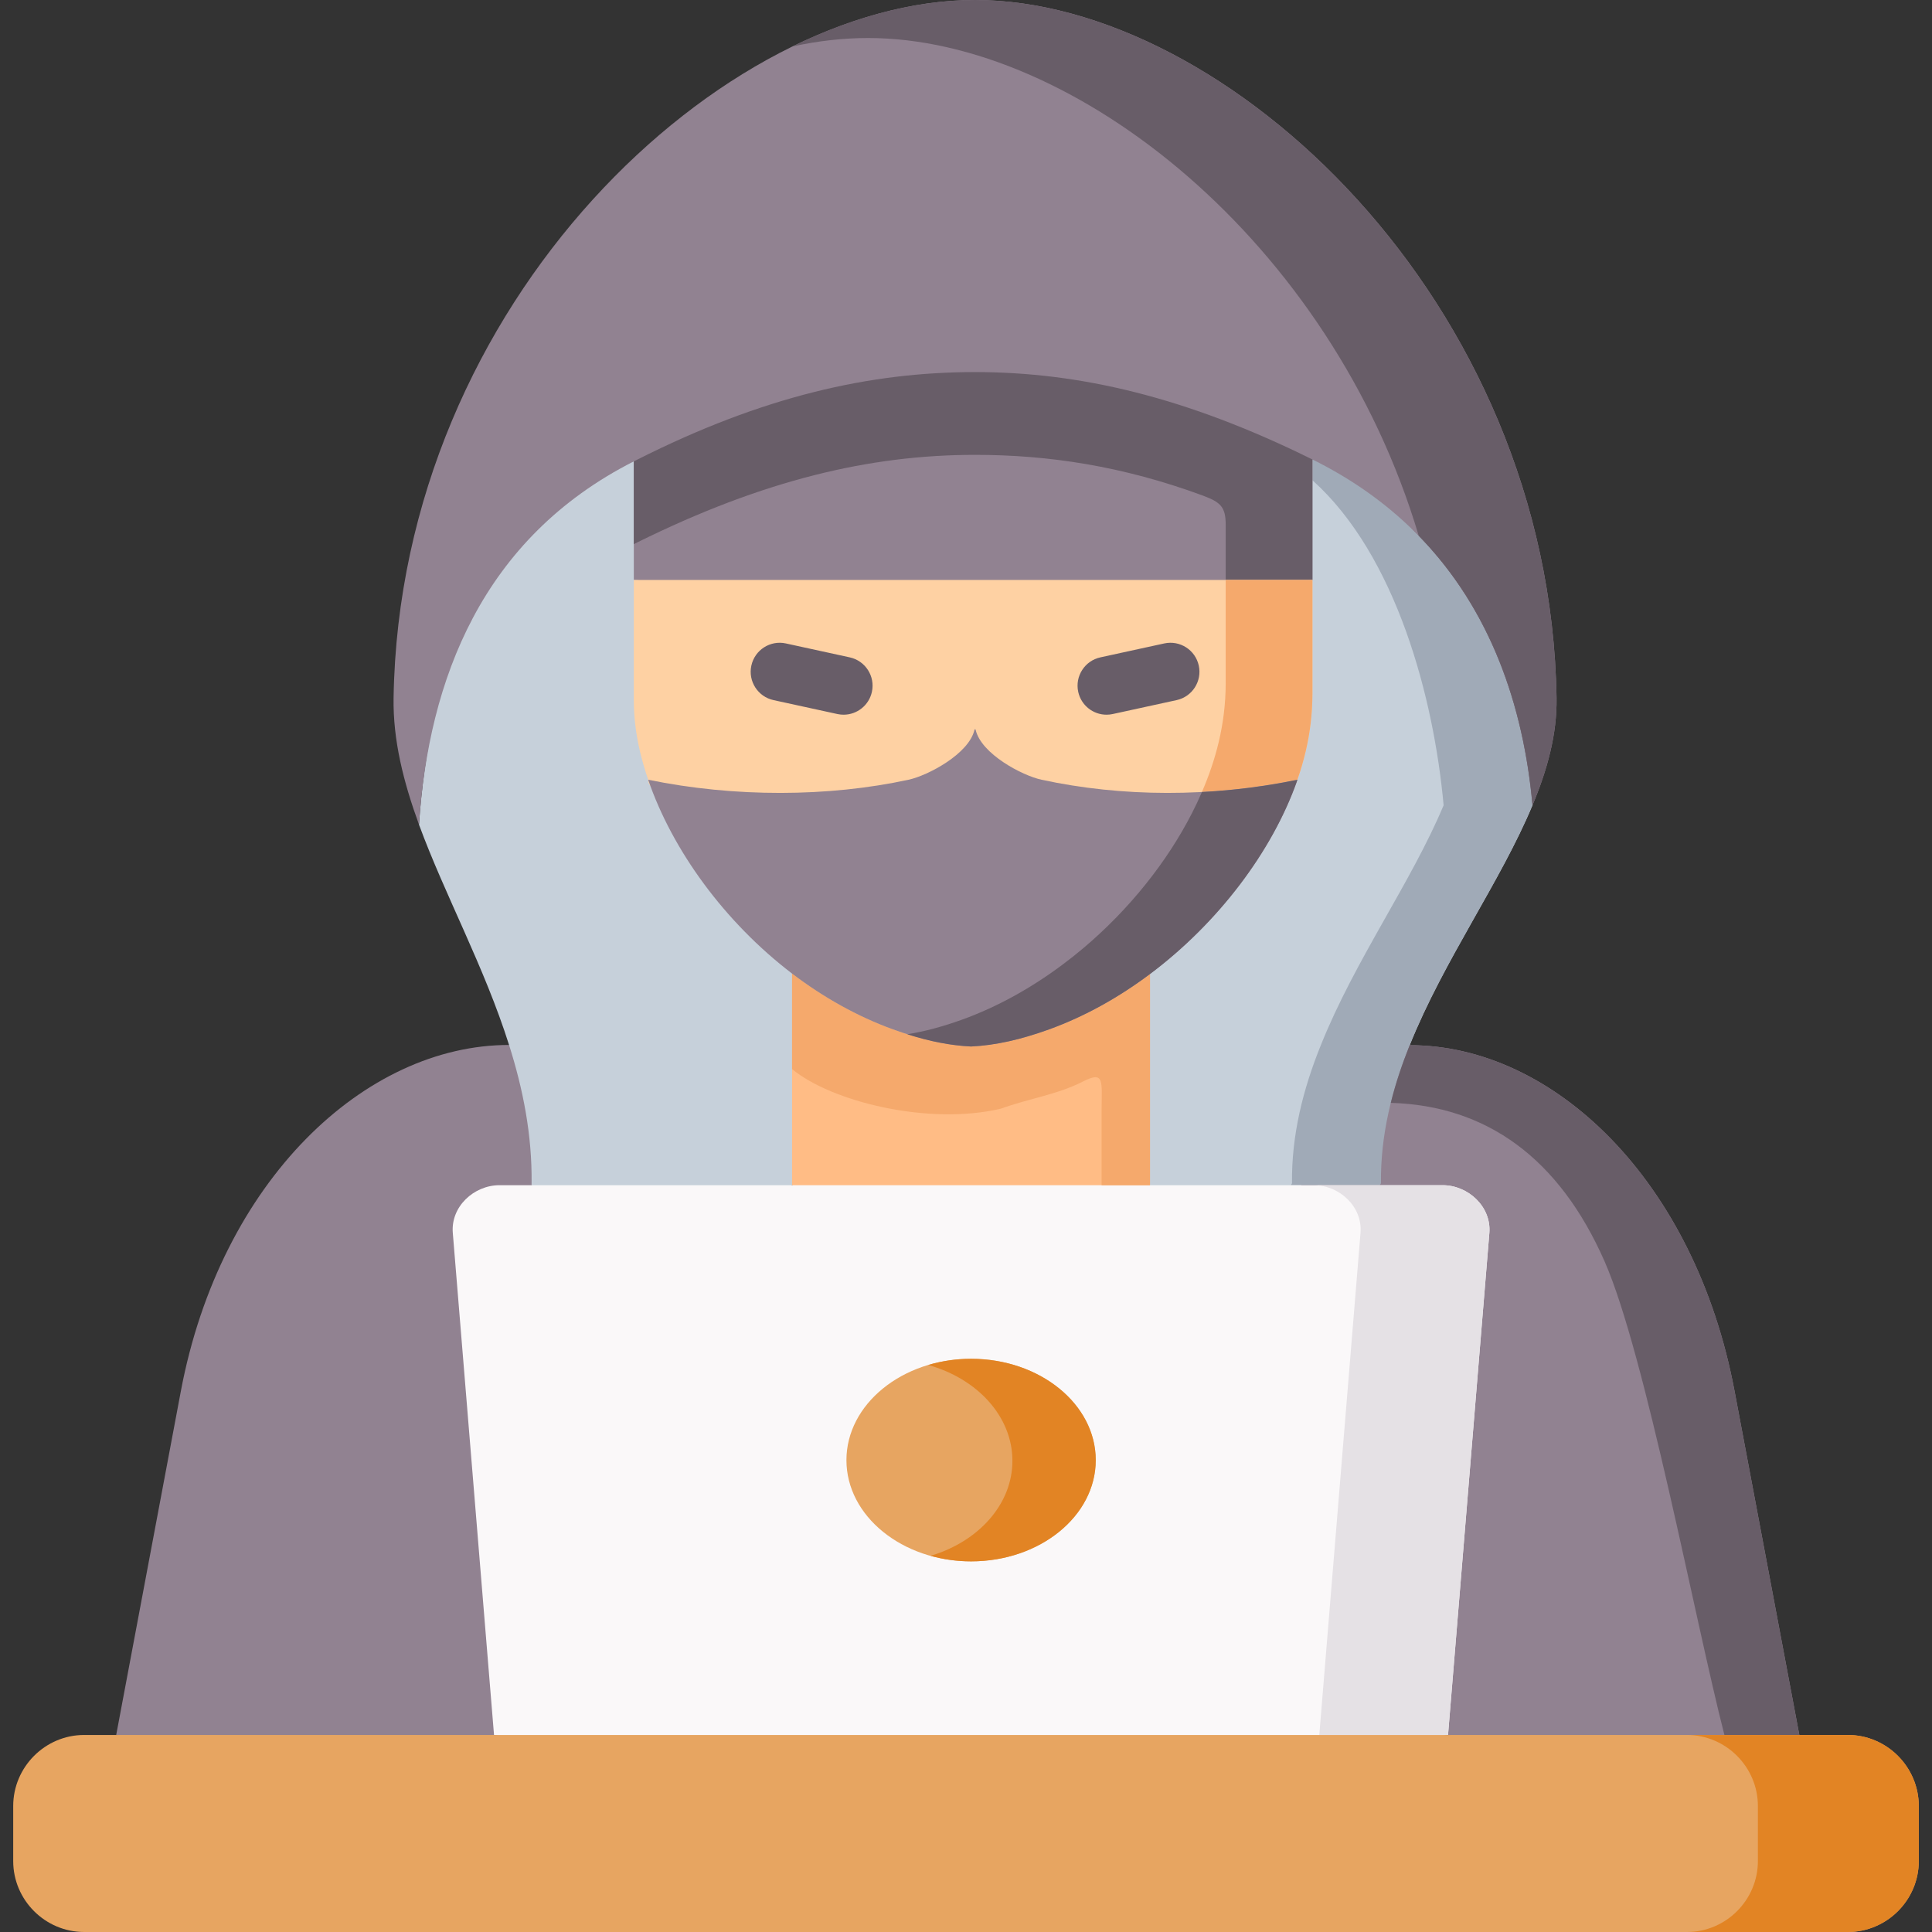
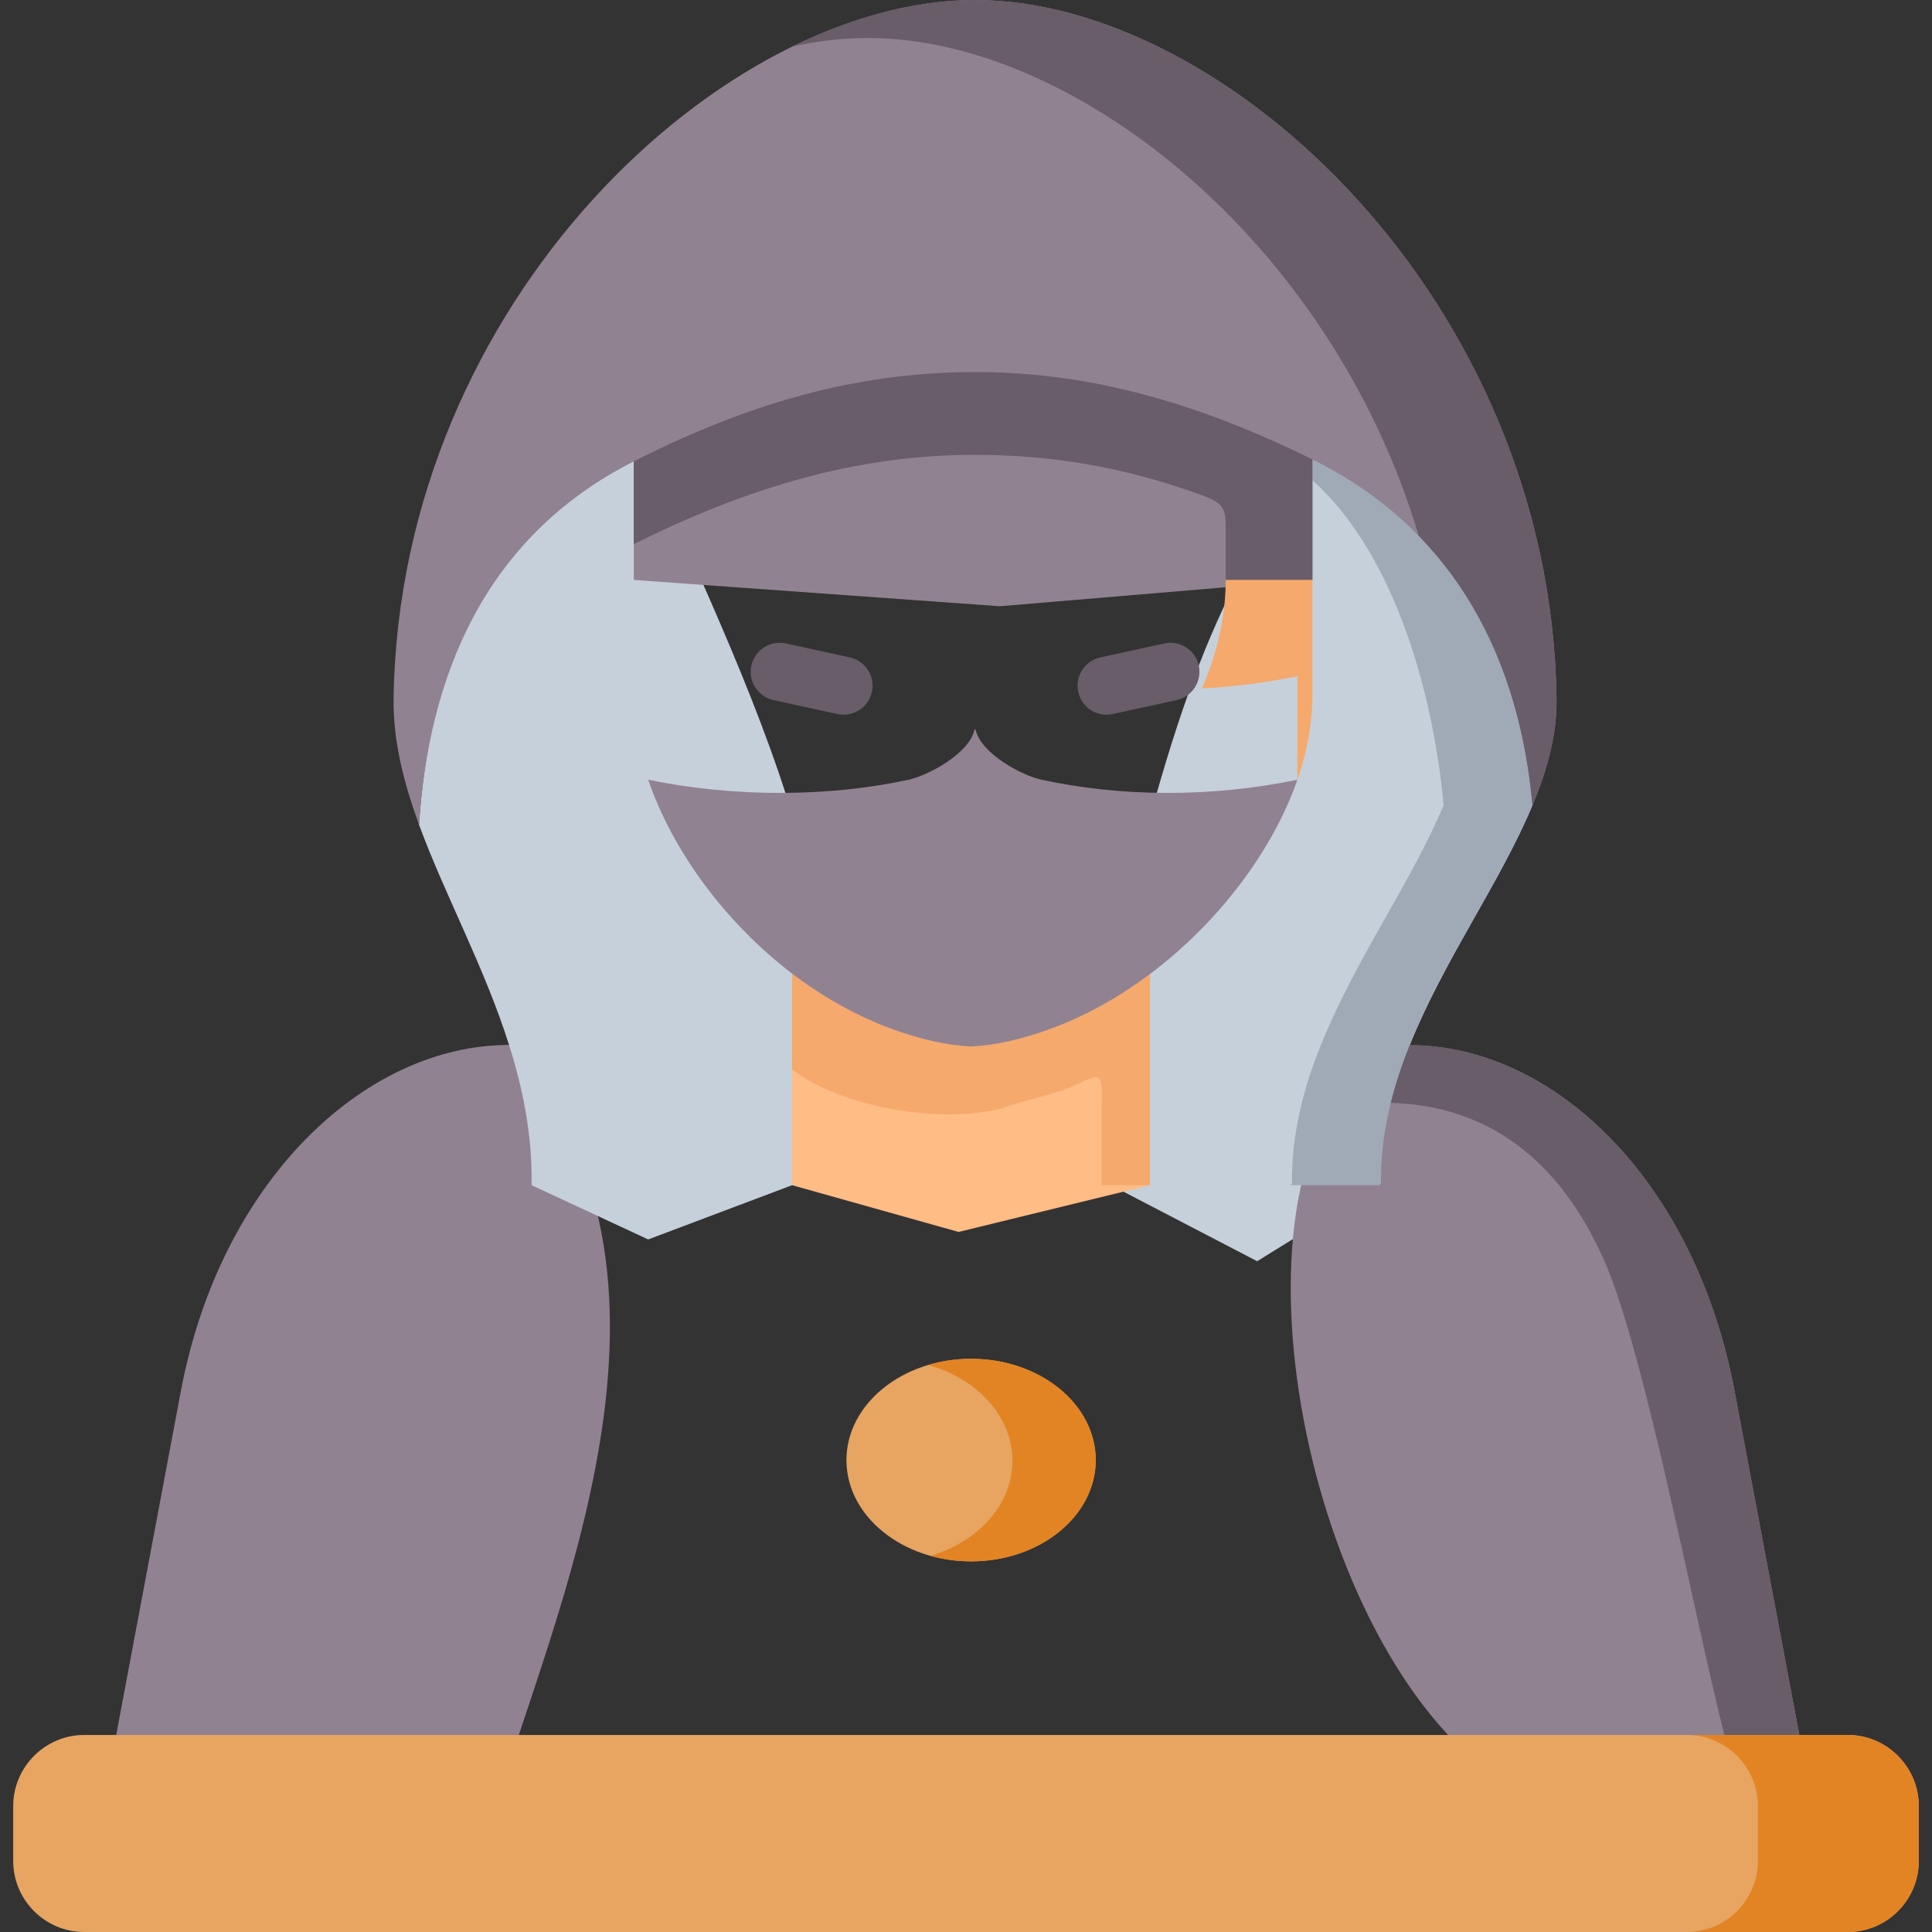
<svg xmlns="http://www.w3.org/2000/svg" id="Capa_1" height="512" viewBox="0 0 512 512" width="512">
  <rect x="0" y="0" width="512" height="512" fill="#333333" stroke="none" />
  <g>
    <g>
      <path clip-rule="evenodd" d="m373.581 276.983c9.079-22.608 24.073-43.255 32.536-63.579-3.339-36.929-19.153-72.277-58.308-91.635-25.332 34.411-36.871 64.955-53.388 136.354v55.965l38.745 20.148 32.507-20.148.293-.498c-.145-12.856 2.959-25.01 7.615-36.607z" fill="#c6d0da" fill-rule="evenodd" />
    </g>
    <g>
      <path clip-rule="evenodd" d="m130.921 480.459c15.346-52.655 58.425-143.207 3.983-203.535-38.188 0-76.465 35.963-86.978 91.752l-17.132 91.107z" fill="#918291" fill-rule="evenodd" />
    </g>
    <g>
      <path clip-rule="evenodd" d="m209.905 314.088c29.286-62.905-18.86-143.412-41.937-202.129-40.18 20.353-54.383 68.118-56.931 106.57 6.853 18.655 17.337 37.72 23.868 58.395 3.69 11.626 6.121 23.78 5.974 36.666v.498l30.896 14.379z" fill="#c6d0da" fill-rule="evenodd" />
    </g>
    <g>
      <path clip-rule="evenodd" d="m476.842 459.784-17.161-91.107c-10.484-55.789-47.911-91.693-86.1-91.693-49.785 13.735-36.226 132.81 10.162 182.801l51.396 11.978z" fill="#918291" fill-rule="evenodd" />
    </g>
    <g>
      <path clip-rule="evenodd" d="m406.118 213.404c-2.372-26.357-11.099-51.894-30.135-71.398-7.644-7.849-16.956-25.039-28.173-30.574v15.843c22.257 19.973 32.185 57.751 34.762 86.129-8.493 20.324-23.487 40.971-32.536 63.579-4.686 11.597-7.79 23.751-7.644 36.607l-.293.498h23.575l.293-.498c-.146-12.856 2.958-25.01 7.614-36.607 9.079-22.608 24.073-43.255 32.537-63.579z" fill="#a0aab7" fill-rule="evenodd" />
    </g>
    <g>
      <path clip-rule="evenodd" d="m304.76 314.088v-55.965c-31.892-15.58-60.621-13.471-94.856-.117v56.082l44.133 12.388z" fill="#ffbc85" fill-rule="evenodd" />
    </g>
    <g>
      <path clip-rule="evenodd" d="m459.681 368.676c-10.484-55.789-47.911-91.693-86.1-91.693-1.991 4.979-3.719 10.074-5.008 15.287 25.478.732 44.66 14.76 56.638 41.966 10.806 24.512 24.014 95.354 31.775 125.547h19.856z" fill="#685d68" fill-rule="evenodd" />
    </g>
    <g>
-       <path clip-rule="evenodd" d="m383.744 459.784 10.953-133.044c.556-6.941-5.594-12.651-12.417-12.651h-16.605-60.915-94.856-69.026-8.493c-6.824 0-12.973 5.711-12.388 12.651l10.924 133.044 122.355 20.676z" fill="#faf8f9" fill-rule="evenodd" />
-     </g>
+       </g>
    <g>
      <path clip-rule="evenodd" d="m257.347 413.776c18.245 0 33.034-12.007 33.034-26.826s-14.789-26.855-33.034-26.855-33.034 12.036-33.034 26.855 14.789 26.826 33.034 26.826z" fill="#e7a561" fill-rule="evenodd" />
    </g>
    <g>
-       <path clip-rule="evenodd" d="m383.744 459.784 10.953-133.044c.556-6.941-5.594-12.651-12.417-12.651h-16.605-17.513c6.824 0 12.974 5.711 12.388 12.651l-10.923 133.044z" fill="#e5e1e5" fill-rule="evenodd" />
-     </g>
+       </g>
    <g>
      <path clip-rule="evenodd" d="m290.381 386.951c0-14.819-14.789-26.855-33.034-26.855-4.012 0-7.819.586-11.363 1.64 12.974 3.602 22.316 13.618 22.316 25.391 0 11.568-9.049 21.437-21.701 25.186 3.368.937 6.97 1.464 10.748 1.464 18.245-.001 33.034-12.008 33.034-26.826z" fill="#e28424" fill-rule="evenodd" />
    </g>
    <g>
      <path clip-rule="evenodd" d="m257.347 277.335c-6.56-.322-13.237-1.845-20.705-4.539-9.518-3.456-18.538-8.551-26.738-14.789v25.303c10.338 8.581 35.992 15.023 55.291 10.514 7.614-2.753 14.936-3.719 21.788-7.204 5.857-2.987 4.949-.029 4.949 7.849v19.621h12.827v-55.965c-8.229 6.179-17.278 11.246-26.738 14.672-7.466 2.693-14.114 4.215-20.674 4.538z" fill="#f5a96c" fill-rule="evenodd" />
    </g>
    <g>
      <path clip-rule="evenodd" d="m412.502 184.968c-1.669-105.575-87.74-184.968-154.101-184.968s-152.431 79.393-154.1 184.968c-.176 11.216 2.636 22.316 6.736 33.561 2.548-38.452 16.751-75.879 56.931-96.262.322-.146.674-.322.996-.498 33.356-16.488 61.587-23.165 89.438-23.165 27.821 0 56.082 6.677 89.409 23.165 39.155 19.358 54.969 54.705 58.308 91.635 3.982-9.488 6.529-18.918 6.383-28.436z" fill="#918291" fill-rule="evenodd" />
    </g>
    <g>
      <path clip-rule="evenodd" d="m412.502 184.968c-1.669-105.575-87.74-184.968-154.101-184.968-15.521 0-32.126 4.334-48.468 12.329 6.824-1.494 13.559-2.255 20.119-2.255 54.647 0 122.706 53.915 145.93 131.932 19.036 19.504 27.763 45.041 30.135 71.398 3.984-9.488 6.531-18.918 6.385-28.436z" fill="#685d68" fill-rule="evenodd" />
    </g>
    <g>
      <path clip-rule="evenodd" d="m476.842 459.784h-93.099-252.822-100.127-8.493c-10.338 0-18.801 8.493-18.801 18.831v14.584c0 10.337 8.464 18.801 18.801 18.801h467.397c10.338 0 18.801-8.464 18.801-18.801v-14.584c0-10.338-8.464-18.831-18.801-18.831z" fill="#e7a561" fill-rule="evenodd" />
    </g>
    <g>
      <path clip-rule="evenodd" d="m508.5 493.199v-14.584c0-10.338-8.464-18.831-18.801-18.831h-12.856-19.856-9.928c10.338 0 18.801 8.493 18.801 18.831v14.584c0 10.338-8.464 18.801-18.801 18.801h42.64c10.337 0 18.801-8.464 18.801-18.801z" fill="#e28424" fill-rule="evenodd" />
    </g>
    <g>
      <path clip-rule="evenodd" d="m347.81 153.691v-42.259c-33.327-16.459-61.587-23.136-89.409-23.136-27.851 0-56.082 6.677-89.438 23.136l-.996.527v41.732l96.994 6.97z" fill="#918291" fill-rule="evenodd" />
    </g>
    <g>
      <path clip-rule="evenodd" d="m347.81 121.769c-33.327-16.488-61.587-23.165-89.409-23.165-27.851 0-56.228 6.414-89.438 23.165l-.996.498v21.935l.996-.498c33.356-16.488 61.587-23.165 89.438-23.165 19.416 0 39.155 2.958 60.475 10.836 4.686 1.728 5.945 3.104 5.945 7.673v12.036 2.606h22.989v-9.986z" fill="#685d68" fill-rule="evenodd" />
    </g>
    <g>
-       <path clip-rule="evenodd" d="m347.81 183.738v-30.047h-179.842v31.921c0 4.393.556 8.932 1.64 13.559.586 2.46 1.318 4.979 2.167 7.468-.703 15.316 167.953 16.224 172.053 0 .879-2.519 1.611-5.037 2.196-7.526 1.113-4.657 1.786-9.928 1.786-15.375z" fill="#fed1a3" fill-rule="evenodd" />
-     </g>
+       </g>
    <g>
-       <path clip-rule="evenodd" d="m343.827 206.639c.879-2.519 1.611-5.037 2.196-7.526 1.113-4.656 1.786-9.928 1.786-15.375v-30.047h-22.989v27.441c0 5.447-.703 10.689-1.816 15.375-1.084 4.627-2.606 9.049-4.481 13.383 8.436-.439 16.929-1.523 25.304-3.251z" fill="#f5a96c" fill-rule="evenodd" />
+       <path clip-rule="evenodd" d="m343.827 206.639c.879-2.519 1.611-5.037 2.196-7.526 1.113-4.656 1.786-9.928 1.786-15.375v-30.047h-22.989c0 5.447-.703 10.689-1.816 15.375-1.084 4.627-2.606 9.049-4.481 13.383 8.436-.439 16.929-1.523 25.304-3.251z" fill="#f5a96c" fill-rule="evenodd" />
    </g>
    <g>
      <path clip-rule="evenodd" d="m304.76 258.123c18.186-13.647 32.536-32.712 39.067-51.484-22.931 4.715-46.535 4.598-67.796 0-5.096-1.084-16.048-6.853-17.483-13.266-.059-.176-.264-.146-.293 0-1.435 6.414-12.417 12.183-17.483 13.266-21.261 4.598-46.066 4.715-68.997 0 6.414 18.714 20.266 37.72 38.13 51.367 8.2 6.238 17.22 11.334 26.738 14.789 7.468 2.694 14.145 4.217 20.705 4.539 6.56-.322 13.208-1.845 20.676-4.539 9.458-3.426 18.507-8.493 26.736-14.672z" fill="#918291" fill-rule="evenodd" />
    </g>
    <g>
-       <path clip-rule="evenodd" d="m304.76 258.123c18.04-13.53 32.302-32.39 38.921-51.015.029-.176.088-.322.146-.469-8.376 1.728-16.868 2.811-25.303 3.251-.82 1.904-1.699 3.778-2.665 5.652-6.619 12.944-16.634 25.478-28.7 35.67-1.757 1.494-3.573 2.929-5.418 4.305-8.229 6.179-17.249 11.246-26.708 14.672-5.184 1.874-9.986 3.163-14.613 3.895 5.974 1.904 11.48 2.987 16.927 3.251 6.56-.322 13.208-1.845 20.676-4.539 9.459-3.427 18.508-8.494 26.737-14.673z" fill="#685d68" fill-rule="evenodd" />
-     </g>
+       </g>
    <g>
      <path d="m223.559 189.404c-.542 0-1.093-.058-1.644-.178l-16.927-3.69c-4.147-.904-6.776-4.999-5.872-9.146.905-4.147 5.001-6.779 9.147-5.872l16.927 3.69c4.147.904 6.776 4.999 5.872 9.146-.785 3.595-3.968 6.05-7.503 6.05z" fill="#685d68" />
    </g>
    <g>
      <path d="m293.244 189.404c-3.537 0-6.718-2.454-7.503-6.05-.904-4.148 1.725-8.242 5.872-9.147l16.928-3.69c4.155-.902 8.243 1.727 9.147 5.872.904 4.148-1.725 8.242-5.872 9.147l-16.928 3.69c-.551.121-1.103.178-1.644.178z" fill="#685d68" />
    </g>
  </g>
</svg>